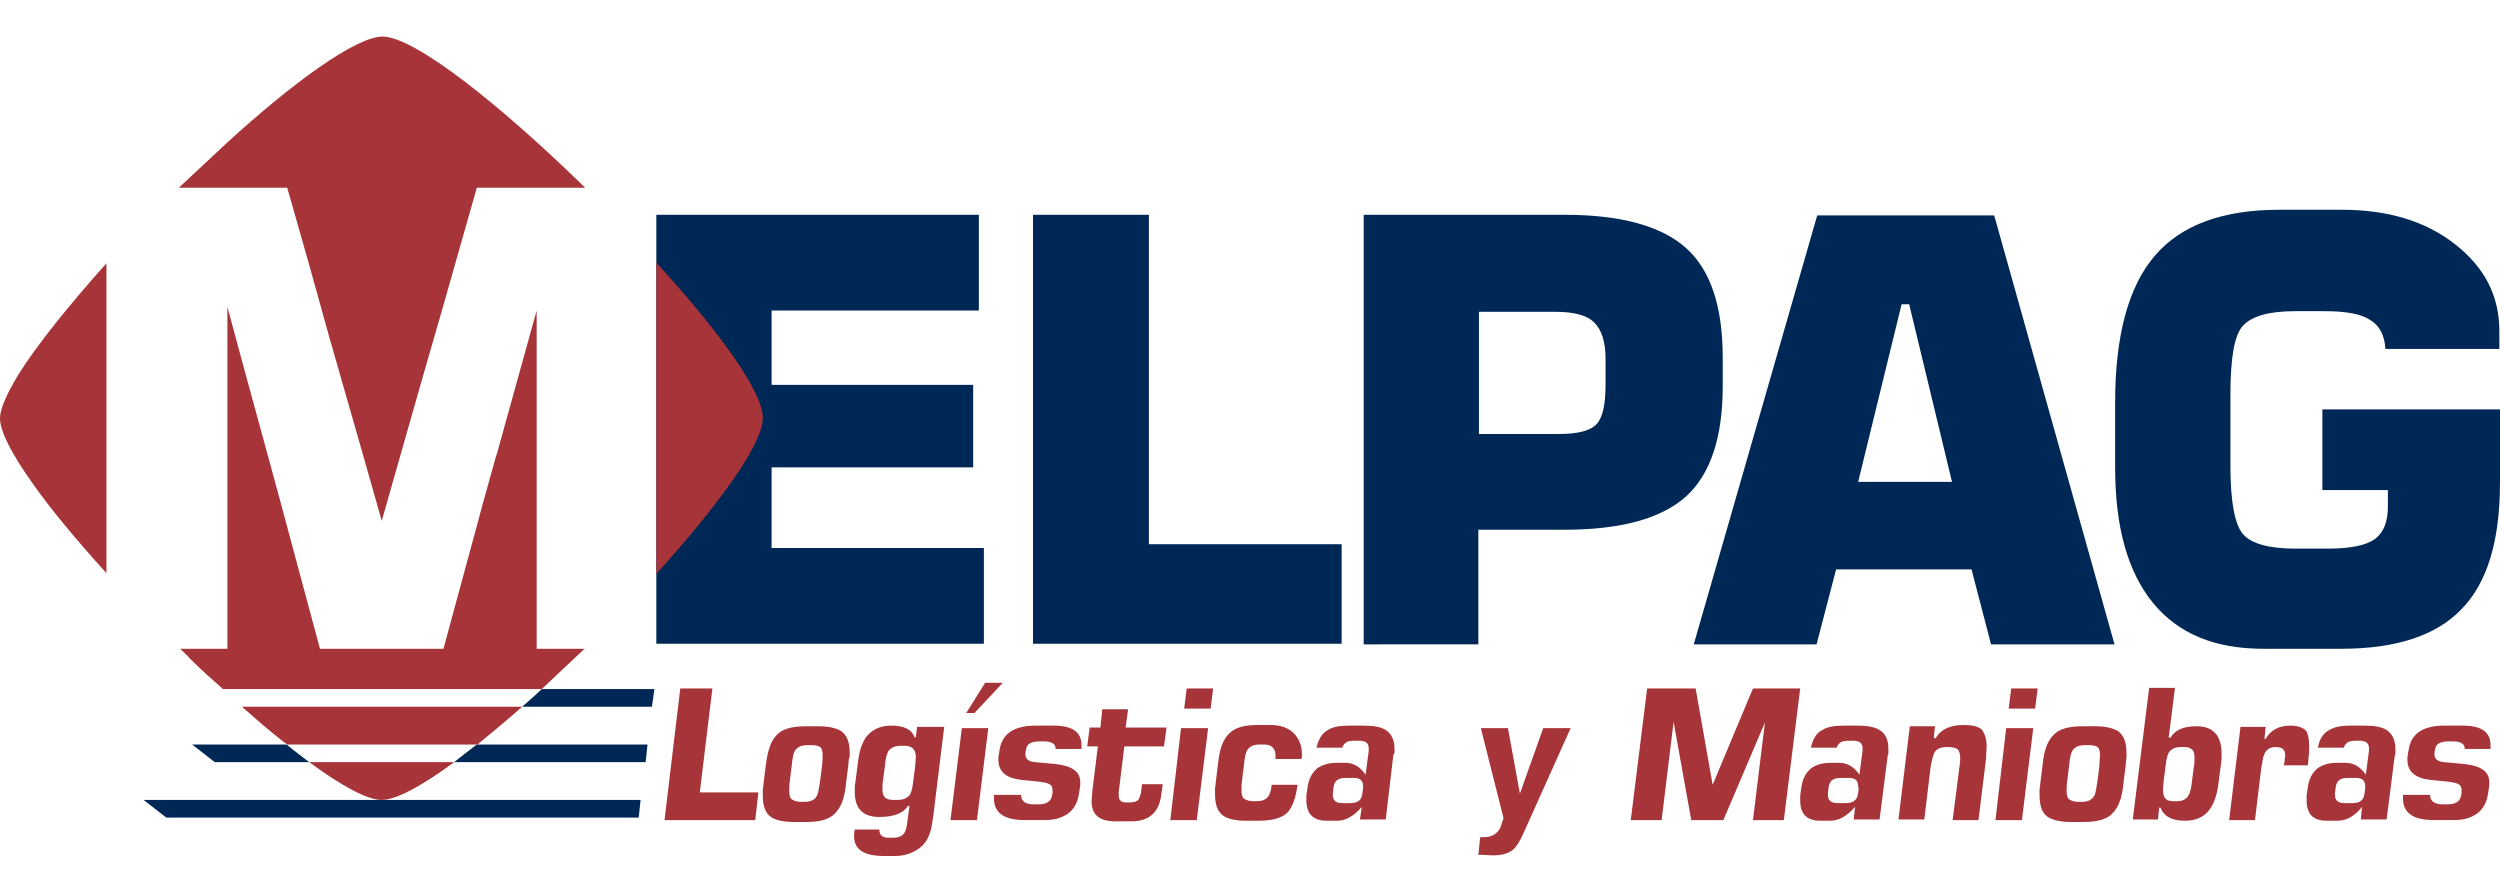
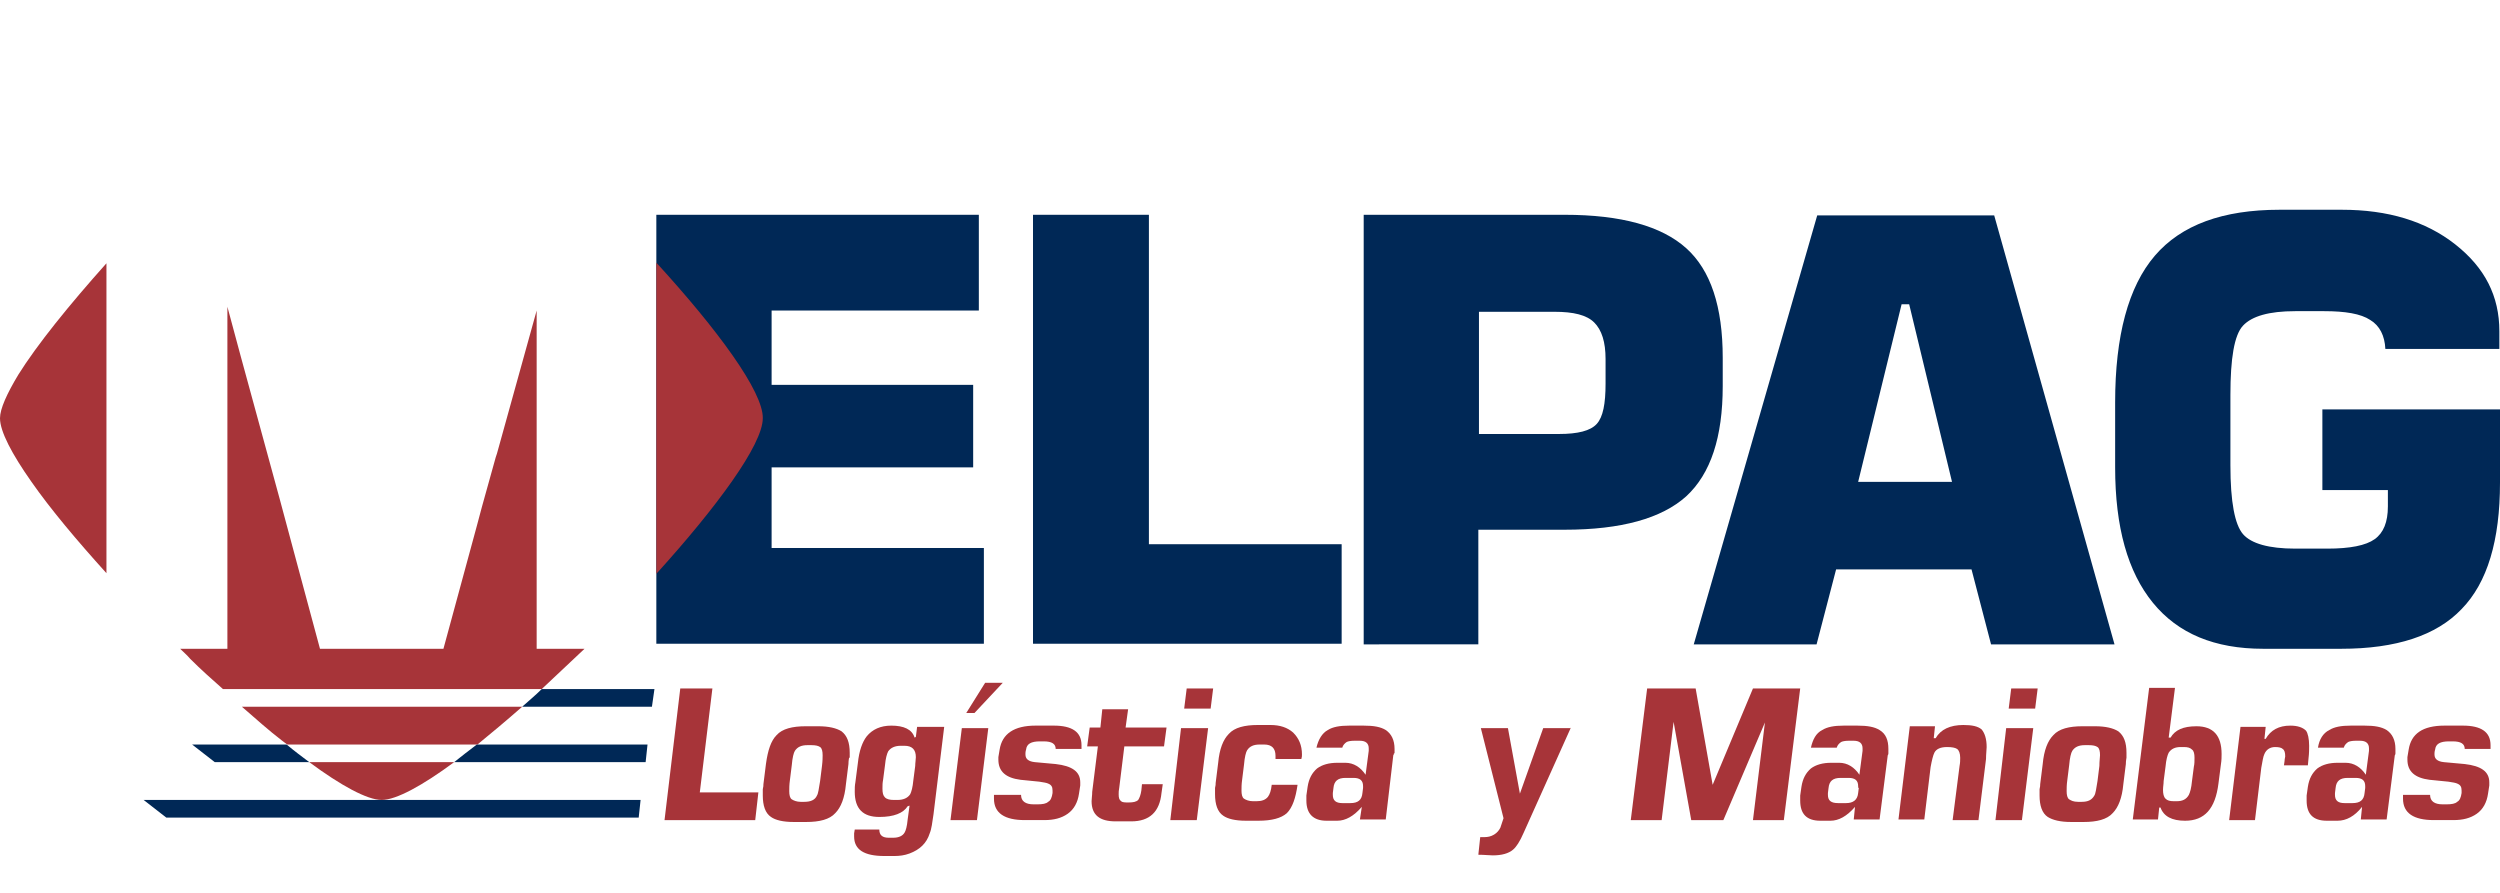
<svg xmlns="http://www.w3.org/2000/svg" version="1.0" id="Layer_1" x="0px" y="0px" viewBox="0 0 396.9 141.7" style="enable-background:new 0 0 396.9 141.7;" xml:space="preserve">
  <style type="text/css">
	.st0{fill:#002856;}
	.st1{fill:#A73439;}
	.st2{fill:none;}
</style>
  <g>
    <g>
      <g>
        <path class="st0" d="M104.2,102.3V34.1h51.2v15.2h-32.9v11.8h32v13.1h-32v12.8h33.7v15.2H104.2z" />
        <path class="st0" d="M164,102.3V34.1h18.4v52.3H213v15.8H164z" />
        <path class="st0" d="M216.5,102.3V34.1h31.9c9,0,15.4,1.8,19.3,5.3c3.9,3.5,5.8,9.3,5.8,17.4v4.5c0,8.1-1.9,13.9-5.8,17.5     c-3.9,3.5-10.3,5.3-19.3,5.3h-13.7v18.2H216.5z M234.8,68.9h12.7c3,0,5-0.5,6-1.6c1-1.1,1.4-3.2,1.4-6.4v-3.9     c0-2.7-0.6-4.6-1.8-5.8c-1.2-1.2-3.3-1.7-6.3-1.7h-12V68.9z" />
        <path class="st0" d="M268.9,102.3l19.6-68.1h28.1l19.1,68.1h-19.6l-3.1-11.9h-21.5l-3.1,11.9H268.9z M295,76.5h14.9l-6.8-28.2     h-1.2L295,76.5z" />
        <path class="st0" d="M396.9,55.4h-18.2c-0.1-2.1-0.9-3.7-2.4-4.6c-1.5-1-4-1.4-7.3-1.4h-4.6c-4.2,0-6.9,0.8-8.3,2.3     c-1.4,1.5-2,5.2-2,11v11.2c0,5.8,0.7,9.4,2,10.9c1.3,1.5,4.1,2.3,8.3,2.3h5.1c3.6,0,6.1-0.5,7.5-1.5c1.4-1,2.1-2.7,2.1-5.2v-2.6     h-10.4V65h28.2v11.6c0,9.2-2,15.9-6.1,20.1c-4,4.2-10.4,6.3-19.1,6.3h-12.4c-7.7,0-13.5-2.4-17.5-7.3c-4-4.9-6-12-6-21.5V63.9     c0-10.6,2.1-18.4,6.3-23.3c4.2-4.9,10.8-7.3,19.8-7.3h9.9c7.3,0,13.3,1.8,18,5.5c4.7,3.7,7,8.2,7,13.8V55.4z" />
      </g>
    </g>
    <path class="st1" d="M120.4,125.8l-0.5,4.4h-14.4l2.5-20.9h5.1l-2,16.5H120.4z" />
    <path class="st1" d="M134.8,120.3c0,0.1-0.1,0.4-0.1,1l-0.4,3.2c-0.2,2.2-0.8,3.7-1.7,4.6c-0.9,1-2.5,1.4-4.6,1.4h-2   c-1.7,0-2.9-0.3-3.6-0.8c-0.9-0.6-1.3-1.8-1.3-3.4v-1c0.1-0.4,0.1-0.6,0.1-0.8l0.4-3.2c0.3-2.2,0.8-3.7,1.7-4.6   c0.9-1,2.5-1.4,4.6-1.4h2c1.7,0,2.9,0.3,3.7,0.8c0.9,0.7,1.3,1.8,1.3,3.4V120.3z M130.6,119.9c0-0.6-0.1-1.1-0.4-1.3   c-0.3-0.2-0.7-0.3-1.4-0.3h-0.6c-1,0-1.6,0.3-2,0.9c-0.2,0.3-0.4,1.1-0.5,2.3l-0.3,2.4c-0.1,0.7-0.1,1.3-0.1,1.7   c0,0.6,0.1,1.1,0.4,1.3c0.3,0.2,0.8,0.4,1.4,0.4h0.6c1,0,1.7-0.3,2-1c0.2-0.3,0.3-1.1,0.5-2.3l0.3-2.4   C130.6,120.8,130.6,120.2,130.6,119.9z" />
    <path class="st1" d="M149.9,115.4l-1.7,13.9c-0.2,1.3-0.3,2.3-0.6,3c-0.5,1.6-1.6,2.6-3.2,3.2c-0.8,0.3-1.6,0.4-2.4,0.4h-1.6   c-3.2,0-4.8-1-4.8-3.1c0-0.2,0-0.4,0-0.5l0.1-0.6h3.9c0,0.9,0.5,1.3,1.5,1.3h0.7c0.9,0,1.5-0.3,1.8-0.8c0.2-0.3,0.4-1,0.5-2.1   l0.3-2.2l-0.3,0.1c-0.7,1.1-2.2,1.7-4.5,1.7c-2.6,0-3.9-1.3-3.9-4c0-0.5,0-1,0.1-1.5l0.4-3.1c0.2-1.9,0.7-3.3,1.4-4.2   c0.9-1.1,2.2-1.7,3.9-1.7c2,0,3.3,0.6,3.7,1.9l0.2-0.1l0.2-1.6H149.9z M145.4,120.2c0-1.2-0.6-1.8-1.8-1.8H143   c-0.9,0-1.6,0.3-2,0.9c-0.2,0.4-0.4,1.1-0.5,2.2l-0.3,2.3c-0.1,0.5-0.1,0.9-0.1,1.4c0,0.7,0.1,1.1,0.4,1.4c0.3,0.3,0.8,0.4,1.4,0.4   h0.6c0.9,0,1.6-0.3,2-0.9c0.2-0.4,0.4-1.1,0.5-2.2l0.3-2.3C145.3,121.1,145.4,120.6,145.4,120.2z" />
    <path class="st1" d="M156.9,115.6l-1.8,14.6h-4.2l1.8-14.6H156.9z M159.2,108.4l-4.5,4.8h-1.3l3-4.8H159.2z" />
    <path class="st1" d="M171.7,118.3c0,0.3,0,0.5,0,0.6h-4.1c0-0.8-0.6-1.2-1.9-1.2h-0.6c-1.4,0-2.1,0.4-2.2,1.3   c-0.1,0.3-0.1,0.6-0.1,0.6v0.2c0,0.7,0.5,1.1,1.5,1.2l3.3,0.3c2.6,0.3,3.9,1.2,3.9,2.9c0,0.2,0,0.4,0,0.5l-0.2,1.3   c-0.2,1.4-0.8,2.5-1.8,3.2c-1,0.7-2.2,1-3.7,1h-3.1c-3.2,0-4.9-1.1-4.9-3.4v-0.3c0-0.2,0-0.3,0-0.4l0,0.1h4.3c0,1,0.7,1.5,2,1.5   h0.6c0.8,0,1.4-0.1,1.7-0.4c0.4-0.2,0.6-0.7,0.7-1.4c0-0.2,0-0.3,0-0.4c0-0.6-0.2-0.9-0.7-1.1c-0.2-0.1-0.7-0.2-1.4-0.3l-3-0.3   c-2.3-0.3-3.5-1.3-3.5-3.2c0-0.2,0-0.3,0-0.4l0.2-1.2c0.4-2.5,2.3-3.8,5.7-3.8h2.9C170.2,115.2,171.7,116.2,171.7,118.3z" />
    <path class="st1" d="M185.2,115.5l-0.4,3h-6.3l-0.8,6.5c-0.1,0.5-0.1,0.8-0.1,1.1c0,0.6,0.1,0.9,0.4,1.1c0.2,0.2,0.6,0.2,1.2,0.2   c0.7,0,1.2-0.1,1.5-0.4c0.2-0.3,0.4-0.8,0.5-1.5l0.1-1h3.3l-0.2,1.4c-0.3,3-1.9,4.5-4.8,4.5h-2.5c-2.5,0-3.8-1-3.8-3.2   c0-0.4,0.1-0.9,0.1-1.5l0.1-0.8l0.8-6.4h-1.7l0.4-3h1.7l0.3-2.9h4.1l-0.4,2.9H185.2z" />
    <path class="st1" d="M191.8,115.6l-1.8,14.6h-4.2l1.7-14.6H191.8z M192.6,109.3l-0.4,3.2H188l0.4-3.2H192.6z" />
    <path class="st1" d="M206.7,119.8c0,0.2,0,0.4-0.1,0.7h-4.1c0-0.1,0-0.3,0-0.5c0-1.2-0.6-1.8-1.8-1.8H200c-1,0-1.6,0.3-2,0.9   c-0.2,0.3-0.4,1.1-0.5,2.3l-0.3,2.4c-0.1,0.7-0.1,1.3-0.1,1.7c0,0.6,0.1,1.1,0.4,1.3c0.3,0.2,0.8,0.4,1.4,0.4h0.6   c0.8,0,1.4-0.2,1.8-0.7c0.3-0.4,0.5-1,0.6-1.9h4.1c-0.3,2.1-0.8,3.6-1.7,4.5c-0.9,0.8-2.4,1.2-4.5,1.2h-2c-1.7,0-2.9-0.3-3.6-0.8   c-0.9-0.6-1.3-1.8-1.3-3.4v-1c0.1-0.4,0.1-0.6,0.1-0.8l0.4-3.2c0.2-2.2,0.8-3.7,1.7-4.6c0.9-1,2.5-1.4,4.6-1.4h2   c1.5,0,2.7,0.4,3.6,1.2C206.2,117.2,206.7,118.3,206.7,119.8z" />
    <path class="st1" d="M221.3,119.6c0,0.2-0.1,0.3-0.1,0.3l-1.2,10.2h-4.1l0.3-2c-1.3,1.5-2.6,2.2-3.9,2.2h-1.7   c-2.1,0-3.2-1.1-3.2-3.2c0-0.1,0-0.2,0-0.4c0-0.2,0-0.3,0-0.4l0.2-1.4c0.2-1.3,0.7-2.2,1.5-2.9c0.8-0.6,1.9-0.9,3.2-0.9h1.3   c1.3,0,2.4,0.7,3.2,1.9l0.5-3.8c0-0.2,0-0.3,0-0.4c0-0.8-0.5-1.2-1.4-1.2H215c-0.6,0-1,0.1-1.2,0.2c-0.3,0.2-0.6,0.5-0.7,0.9h-4.1   c0.3-1.3,0.9-2.3,1.8-2.8c0.8-0.5,1.9-0.7,3.4-0.7h2.3c1.6,0,2.7,0.2,3.5,0.7c0.9,0.6,1.4,1.6,1.4,3V119.6z M216.4,124.8   c0-0.9-0.5-1.3-1.5-1.3h-1.3c-1.2,0-1.8,0.5-1.9,1.6l-0.1,0.8c0,0.1,0,0.2,0,0.3c0,0.9,0.5,1.3,1.5,1.3h1.3c1.2,0,1.8-0.5,1.9-1.6   l0.1-0.8C216.4,125.1,216.4,125,216.4,124.8z" />
    <path class="st1" d="M249.4,115.5l-7.5,16.7c-0.6,1.4-1.2,2.3-1.7,2.7c-0.7,0.6-1.8,0.9-3.2,0.9c-0.6,0-1.3-0.1-2.3-0.1l0.3-2.8   h0.7c0.5,0,1-0.1,1.5-0.4c0.5-0.3,0.8-0.7,1-1.1l0.5-1.5l-3.6-14.3h4.3l1.9,10.4l3.7-10.4H249.4z" />
    <path class="st1" d="M285.8,109.3l-2.6,20.9h-4.9l1.9-15.5l-6.6,15.5h-5.1l-2.8-15.6l-1.9,15.6h-4.9l2.6-20.9h7.7l2.7,15.3   l6.4-15.3H285.8z" />
    <path class="st1" d="M299.8,119.6c0,0.2-0.1,0.3-0.1,0.3l-1.3,10.2h-4.1l0.2-2c-1.3,1.5-2.6,2.2-3.9,2.2H289   c-2.2,0-3.2-1.1-3.2-3.2c0-0.1,0-0.2,0-0.4c0-0.2,0-0.3,0-0.4l0.2-1.4c0.2-1.3,0.7-2.2,1.5-2.9c0.8-0.6,1.9-0.9,3.2-0.9h1.3   c1.3,0,2.4,0.7,3.2,1.9l0.5-3.8c0-0.2,0-0.3,0-0.4c0-0.8-0.5-1.2-1.4-1.2h-0.8c-0.6,0-1,0.1-1.2,0.2c-0.3,0.2-0.6,0.5-0.7,0.9h-4.1   c0.3-1.3,0.8-2.3,1.8-2.8c0.8-0.5,1.9-0.7,3.4-0.7h2.2c1.6,0,2.7,0.2,3.5,0.7c1,0.6,1.4,1.6,1.4,3V119.6z M295,124.8   c0-0.9-0.5-1.3-1.5-1.3h-1.3c-1.2,0-1.8,0.5-1.9,1.6l-0.1,0.8c0,0.1,0,0.2,0,0.3c0,0.9,0.5,1.3,1.6,1.3h1.3c1.1,0,1.8-0.5,1.9-1.6   l0.1-0.8C295,125.1,295,125,295,124.8z" />
    <path class="st1" d="M315.4,118.6c0,0.4-0.1,1.1-0.1,1.9l-1.2,9.7H310l1.1-8.6c0.1-0.5,0.1-0.9,0.1-1.3c0-0.7-0.2-1.2-0.5-1.4   c-0.3-0.2-0.8-0.3-1.6-0.3c-1,0-1.7,0.3-2,0.9c-0.2,0.4-0.4,1.2-0.6,2.3l-1,8.3h-4.1l1.8-14.8h4l-0.2,1.9h0.3   c0.8-1.4,2.3-2.1,4.4-2.1c1.4,0,2.3,0.2,2.9,0.7C315.1,116.4,315.4,117.3,315.4,118.6z" />
    <path class="st1" d="M322.8,115.6l-1.8,14.6h-4.2l1.7-14.6H322.8z M323.5,109.3l-0.4,3.2h-4.2l0.4-3.2H323.5z" />
    <path class="st1" d="M337.6,120.3c0,0.1-0.1,0.4-0.1,1l-0.4,3.2c-0.2,2.2-0.8,3.7-1.7,4.6c-0.9,1-2.5,1.4-4.6,1.4h-2   c-1.7,0-2.9-0.3-3.7-0.8c-0.9-0.6-1.3-1.8-1.3-3.4v-1c0.1-0.4,0.1-0.6,0.1-0.8l0.4-3.2c0.2-2.2,0.8-3.7,1.7-4.6   c0.9-1,2.5-1.4,4.6-1.4h2c1.7,0,2.9,0.3,3.7,0.8c0.9,0.7,1.3,1.8,1.3,3.4V120.3z M333.4,119.9c0-0.6-0.1-1.1-0.4-1.3   c-0.3-0.2-0.7-0.3-1.4-0.3H331c-1,0-1.6,0.3-2,0.9c-0.2,0.3-0.4,1.1-0.5,2.3l-0.3,2.4c-0.1,0.7-0.1,1.3-0.1,1.7   c0,0.6,0.1,1.1,0.4,1.3c0.3,0.2,0.7,0.4,1.4,0.4h0.6c1,0,1.6-0.3,2-1c0.2-0.3,0.3-1.1,0.5-2.3l0.3-2.4   C333.3,120.8,333.4,120.2,333.4,119.9z" />
    <path class="st1" d="M352.7,119.7c0,0.4,0,1-0.1,1.6l-0.4,3.1c-0.5,4-2.2,5.9-5.3,5.9c-2.1,0-3.4-0.7-3.9-2.1l-0.2,0l-0.2,1.9h-4   l2.6-20.9h4.1l-1,7.9l0.3,0c0.7-1.2,2-1.8,4.1-1.8C351.4,115.3,352.7,116.8,352.7,119.7z M348.4,120.3c0-0.6-0.1-1.1-0.4-1.3   c-0.3-0.3-0.7-0.4-1.3-0.4h-0.5c-0.9,0-1.5,0.3-1.9,0.9c-0.2,0.4-0.4,1.1-0.5,2.2l-0.3,2.3c0,0.5-0.1,0.9-0.1,1.4   c0,0.6,0.1,1.1,0.4,1.4c0.3,0.3,0.7,0.4,1.3,0.4h0.5c0.9,0,1.5-0.3,1.9-1c0.2-0.4,0.4-1.1,0.5-2.2l0.3-2.3   C348.4,121.3,348.4,120.8,348.4,120.3z" />
    <path class="st1" d="M366.6,118.4c0,0.5,0,1.2-0.1,2l-0.1,1.1h-3.8l0.1-0.7c0-0.3,0.1-0.6,0.1-0.7c0-0.6-0.1-1-0.4-1.2   c-0.2-0.2-0.6-0.3-1.2-0.3c-0.8,0-1.4,0.4-1.7,1.1c-0.2,0.4-0.3,1.1-0.5,2.2l-1,8.3h-4.1l1.8-14.8h4l-0.2,1.9l0.2,0   c0.8-1.4,2.1-2.1,3.9-2.1c1.2,0,2,0.3,2.5,0.8C366.4,116.4,366.6,117.3,366.6,118.4z" />
    <path class="st1" d="M380.3,119.6c0,0.2-0.1,0.3-0.1,0.3l-1.3,10.2h-4.1l0.2-2c-1.2,1.5-2.5,2.2-3.9,2.2h-1.7   c-2.2,0-3.2-1.1-3.2-3.2c0-0.1,0-0.2,0-0.4c0-0.2,0-0.3,0-0.4l0.2-1.4c0.2-1.3,0.7-2.2,1.5-2.9c0.8-0.6,1.9-0.9,3.2-0.9h1.3   c1.3,0,2.4,0.7,3.2,1.9l0.5-3.8c0-0.2,0-0.3,0-0.4c0-0.8-0.5-1.2-1.4-1.2H374c-0.6,0-1,0.1-1.2,0.2c-0.3,0.2-0.6,0.5-0.7,0.9H368   c0.2-1.3,0.8-2.3,1.8-2.8c0.8-0.5,1.9-0.7,3.4-0.7h2.2c1.6,0,2.7,0.2,3.5,0.7c0.9,0.6,1.4,1.6,1.4,3V119.6z M375.5,124.8   c0-0.9-0.5-1.3-1.5-1.3h-1.3c-1.2,0-1.8,0.5-1.9,1.6l-0.1,0.8c0,0.1,0,0.2,0,0.3c0,0.9,0.5,1.3,1.5,1.3h1.3c1.2,0,1.8-0.5,1.9-1.6   l0.1-0.8C375.5,125.1,375.5,125,375.5,124.8z" />
    <path class="st1" d="M395.4,118.3c0,0.3,0,0.5,0,0.6h-4.1c0-0.8-0.6-1.2-1.9-1.2h-0.6c-1.4,0-2.1,0.4-2.2,1.3   c-0.1,0.3-0.1,0.6-0.1,0.6l0,0.2c0,0.7,0.5,1.1,1.5,1.2l3.3,0.3c2.6,0.3,3.9,1.2,3.9,2.9c0,0.2,0,0.4,0,0.5l-0.2,1.3   c-0.2,1.4-0.8,2.5-1.8,3.2c-1,0.7-2.2,1-3.7,1h-3.1c-3.2,0-4.9-1.1-4.9-3.4v-0.3c0-0.2,0-0.3,0-0.4l0,0.1h4.3c0,1,0.7,1.5,2,1.5   h0.6c0.8,0,1.4-0.1,1.7-0.4c0.4-0.2,0.6-0.7,0.7-1.4c0-0.2,0-0.3,0-0.4c0-0.6-0.2-0.9-0.7-1.1c-0.2-0.1-0.7-0.2-1.4-0.3l-3-0.3   c-2.3-0.3-3.5-1.3-3.5-3.2c0-0.2,0-0.3,0-0.4l0.2-1.2c0.4-2.5,2.2-3.8,5.7-3.8h2.9C393.9,115.2,395.4,116.2,395.4,118.3z" />
-     <path class="st1" d="M36,22.7c-2.5,2.3-5,4.7-7.6,7.1h17.2l3.5,12.3l3.2,11.5l4.9,17.1l3.1,10.9l0.3,1.1l0.4-1.4l3.9-13.7l2.6-9.1   l3-10.4l2.1-7.4l3.1-10.9h17.2c-13.2-12.9-27-24-32.2-24C56.4,5.9,46.5,13.1,36,22.7z" />
    <path class="st1" d="M0,66.4c0,2.1,1.9,5.7,5,10.1c3,4.3,7.2,9.3,11.9,14.5V69.7V52.1V41.8C11,48.4,5.9,54.7,2.9,59.5   C1.1,62.5,0,64.9,0,66.4z" />
    <path class="st1" d="M104.2,41.7v49.4c9.6-10.6,16.9-20.5,16.9-24.7C121.2,62.2,113.9,52.3,104.2,41.7z" />
    <path class="st2" d="M85.1,49.3L78.9,72l-0.2,0.6l-2.2,7.9l-0.8,3L70.4,103h-12h-7.6l-3.5-13l-2.9-10.8l-6.2-22.7l-2.1-7.8v8.7   v27.8v15.1v2.7h-3.6h-3.9c0.5,0.5,1.1,1,1.6,1.6c5,4.8,10.1,9.3,14.7,13c7,5.6,12.9,9.4,15.9,9.4c5.1,0,19-11.1,32.2-24h-7.6V49.3z   " />
    <path class="st1" d="M86,109.4c2.2-2.1,4.5-4.2,6.8-6.4h-7.6V49.3L78.9,72l-0.2,0.6l-2.2,7.9l-0.8,3L70.4,103h-12h-7.6l-3.5-13   l-2.9-10.8l-6.2-22.7l-2.1-7.8v8.7v27.8v15.1v2.7h-3.6h-3.9c0.5,0.5,1.1,1,1.6,1.6c1.7,1.7,3.5,3.3,5.2,4.8H86z" />
    <path class="st1" d="M60.6,127c2.3,0,6.5-2.3,11.5-6h-23C54.1,124.7,58.3,127,60.6,127z" />
    <path class="st1" d="M82.9,112.2H38.4c2.2,1.9,4.3,3.8,6.4,5.4c0.3,0.2,0.5,0.4,0.8,0.6h30.2C78,116.4,80.4,114.4,82.9,112.2z" />
    <path class="st0" d="M102.8,118.2H75.7c-1.3,1-2.5,1.9-3.6,2.8h30.4L102.8,118.2z" />
    <path class="st0" d="M103.9,109.4H86c-1,1-2.1,1.9-3.1,2.8h20.6L103.9,109.4z" />
    <path class="st0" d="M34.1,121h15c-1.2-0.9-2.4-1.8-3.6-2.8h-15v0L34.1,121z" />
    <polygon class="st0" points="22.8,127 26.4,129.8 101.4,129.8 101.7,127  " />
  </g>
</svg>